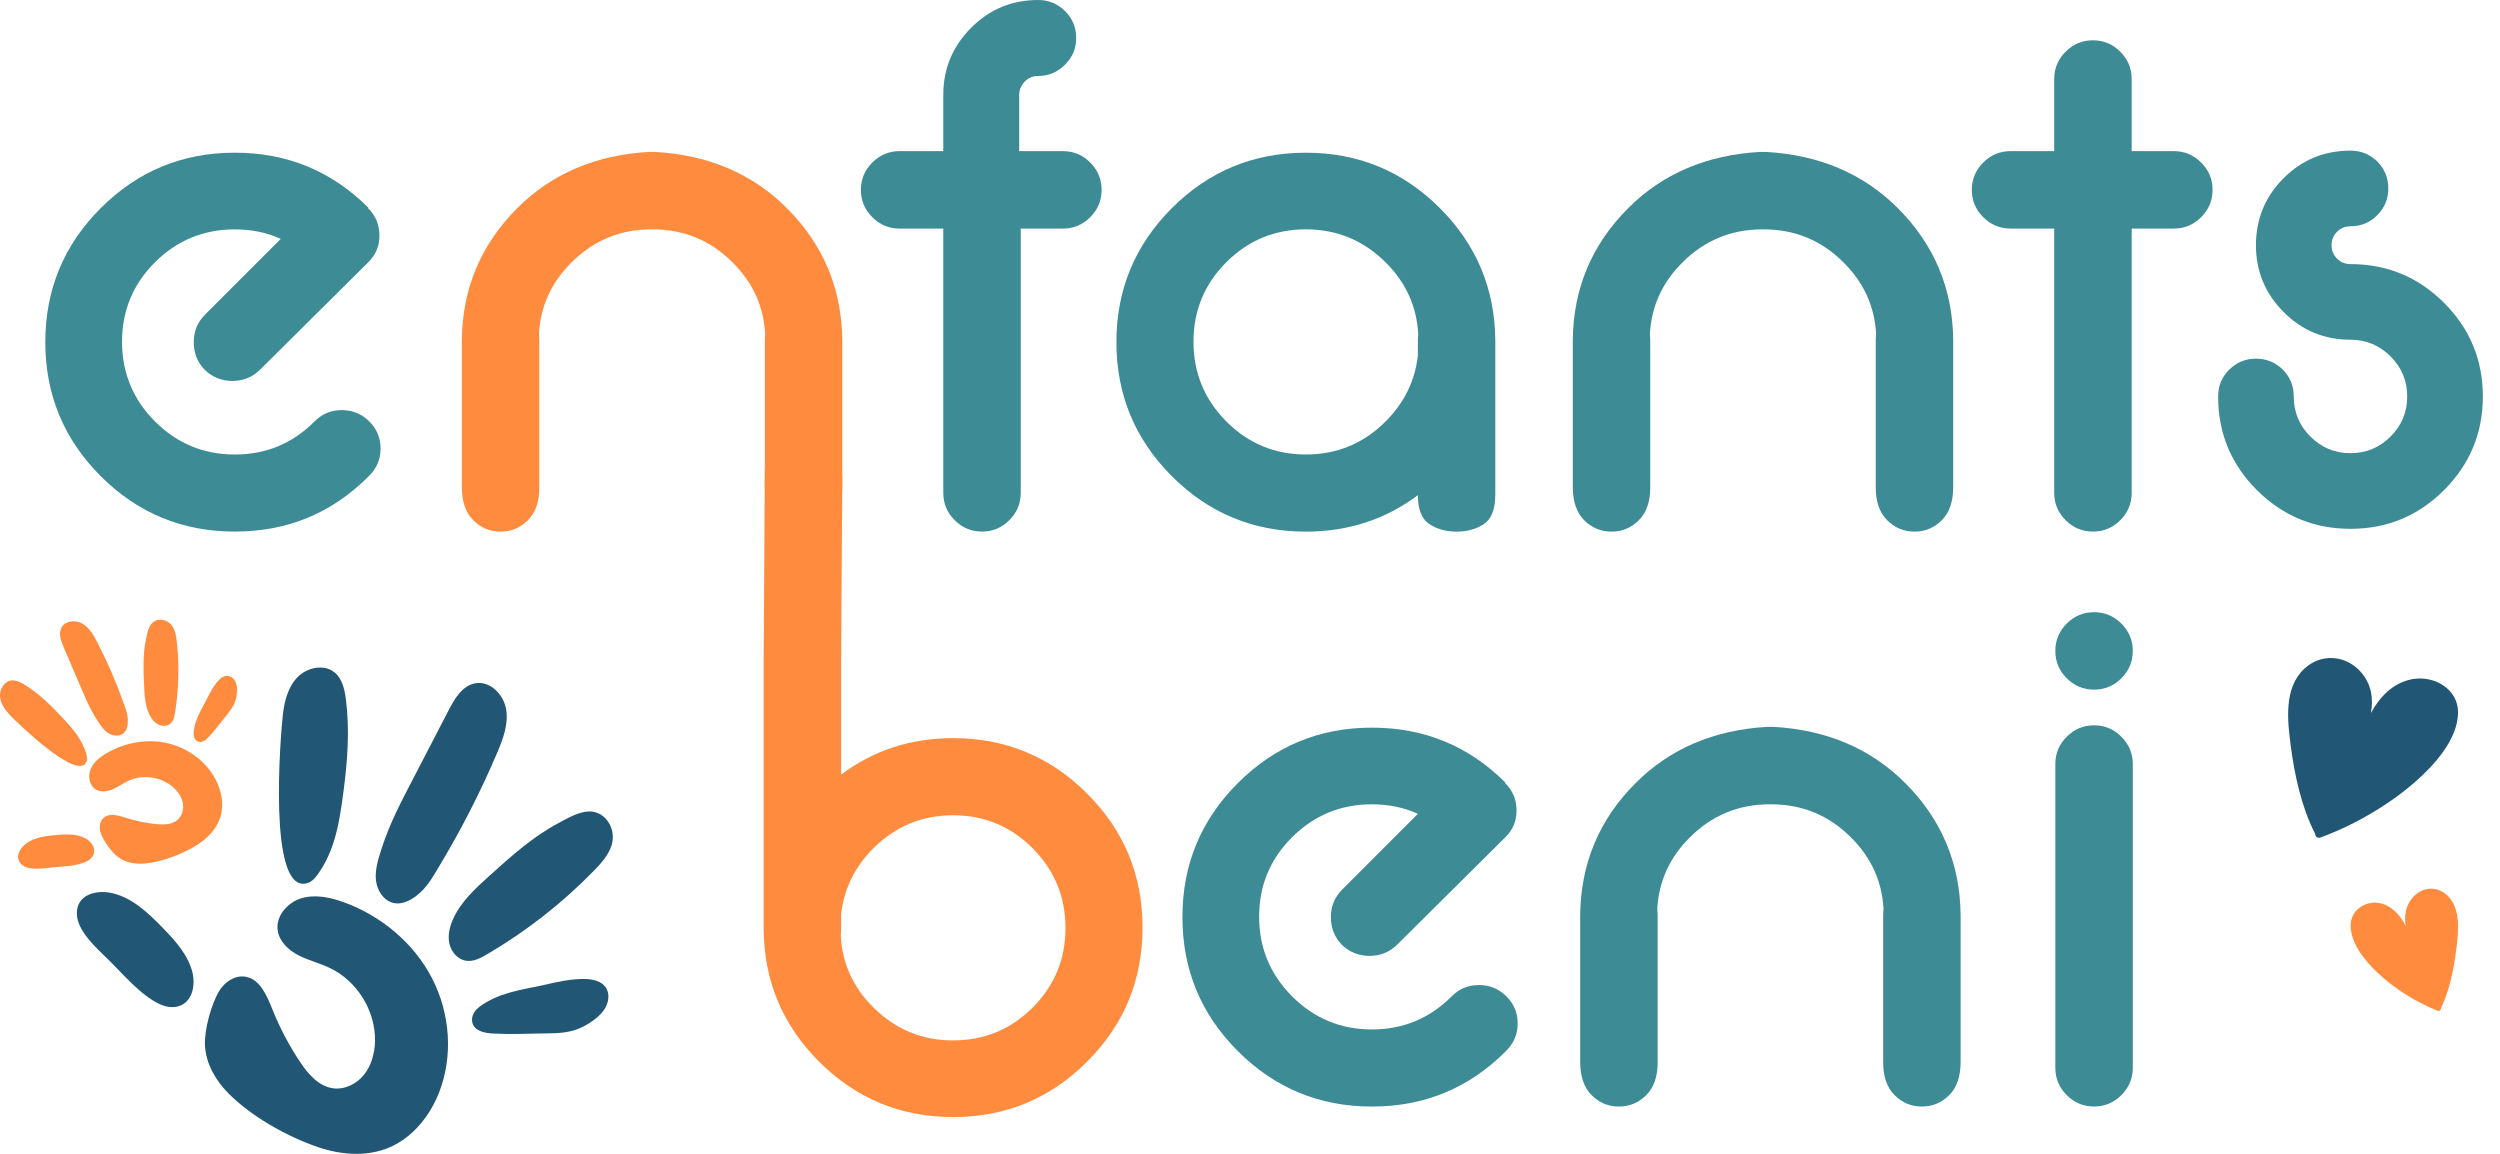
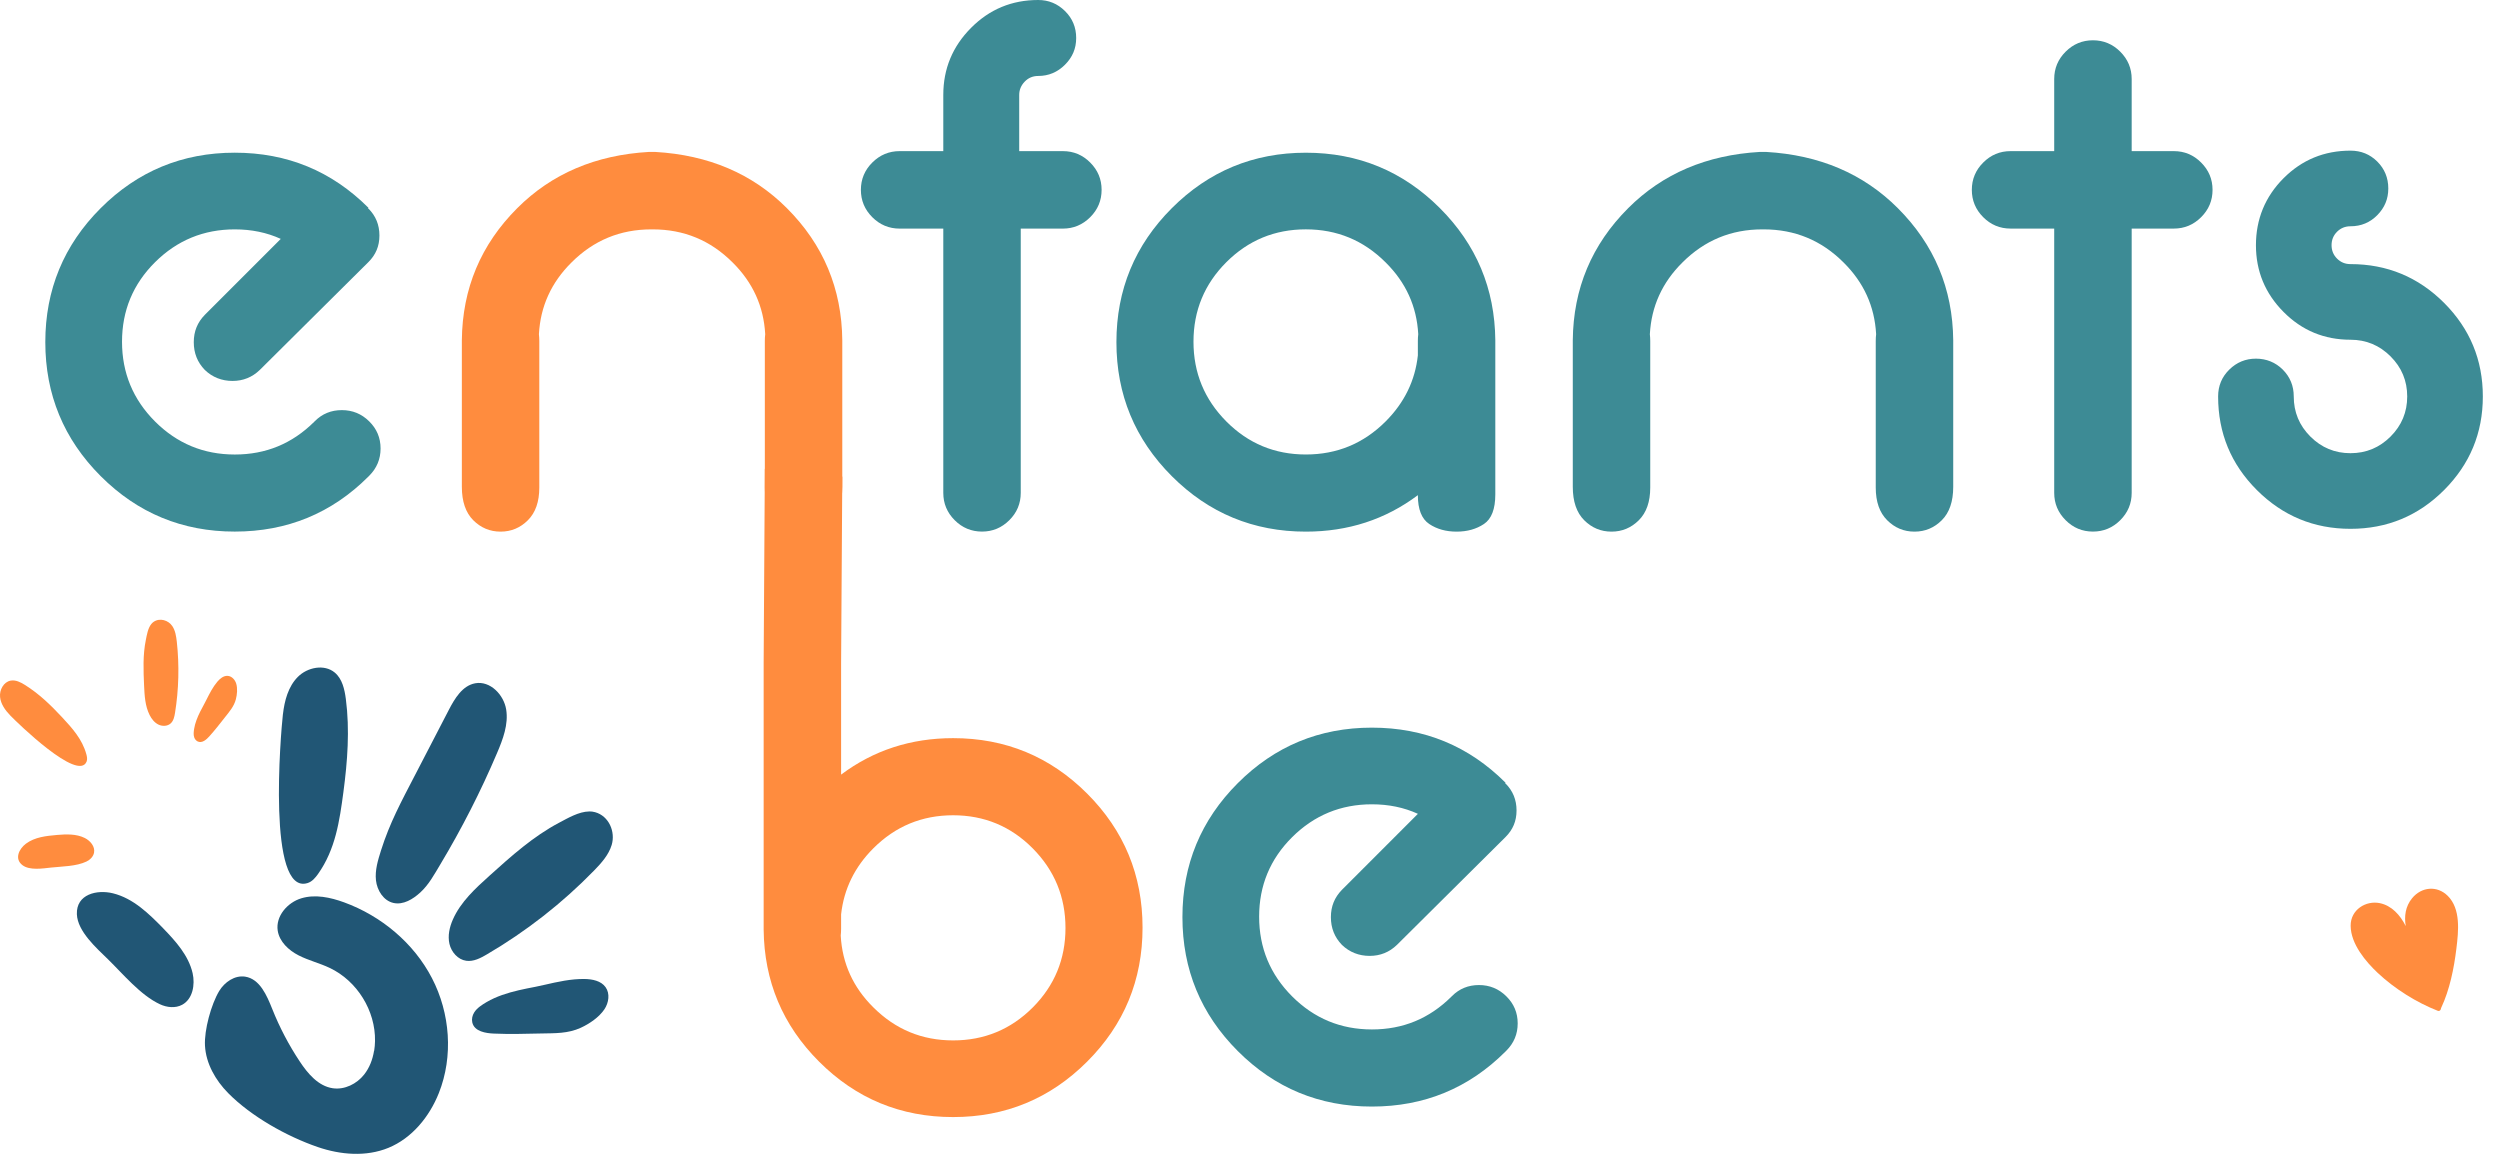
<svg xmlns="http://www.w3.org/2000/svg" width="104" height="48" viewBox="0 0 104 48" fill="none">
  <path d="M11.678 9.937C11.099 9.673 10.462 9.542 9.767 9.542C8.472 9.542 7.366 9.998 6.45 10.908C5.534 11.819 5.076 12.922 5.076 14.217C5.076 15.512 5.534 16.617 6.45 17.534C7.366 18.45 8.472 18.908 9.767 18.908C11.062 18.908 12.152 18.456 13.068 17.55L13.099 17.519C13.405 17.213 13.777 17.061 14.22 17.061C14.664 17.061 15.042 17.216 15.357 17.527C15.673 17.837 15.832 18.214 15.832 18.657C15.832 19.1 15.673 19.479 15.357 19.794C15.347 19.804 15.336 19.814 15.326 19.825C13.799 21.352 11.946 22.114 9.766 22.114C7.586 22.114 5.728 21.346 4.19 19.808C2.653 18.271 1.885 16.412 1.885 14.233C1.885 12.054 2.653 10.195 4.19 8.658C5.728 7.121 7.586 6.352 9.766 6.352C11.946 6.352 13.798 7.116 15.326 8.643L15.31 8.659C15.31 8.669 15.315 8.675 15.326 8.675C15.632 8.981 15.784 9.354 15.784 9.797C15.784 10.24 15.632 10.598 15.326 10.903L10.809 15.388C10.493 15.694 10.114 15.847 9.672 15.847C9.23 15.847 8.835 15.694 8.519 15.388C8.213 15.072 8.061 14.688 8.061 14.236C8.061 13.783 8.213 13.414 8.519 13.099L11.678 9.94V9.937Z" fill="#3D8B95" />
  <path d="M39.241 6.287V3.949C39.241 2.864 39.625 1.935 40.394 1.161C41.162 0.387 42.093 0 43.189 0C43.62 0 43.992 0.152 44.302 0.458C44.613 0.764 44.769 1.137 44.769 1.58C44.769 2.023 44.613 2.383 44.302 2.694C43.992 3.004 43.62 3.16 43.189 3.16C42.967 3.16 42.78 3.238 42.628 3.396C42.475 3.555 42.399 3.739 42.399 3.949V6.287H44.216C44.658 6.287 45.038 6.445 45.353 6.762C45.669 7.078 45.827 7.456 45.827 7.898C45.827 8.34 45.669 8.72 45.353 9.035C45.036 9.351 44.658 9.51 44.216 9.51H42.463V20.503C42.463 20.945 42.305 21.325 41.988 21.64C41.672 21.955 41.294 22.114 40.852 22.114C40.41 22.114 40.03 21.956 39.715 21.64C39.399 21.324 39.241 20.945 39.241 20.503V9.51H37.424C36.982 9.51 36.602 9.351 36.287 9.035C35.971 8.719 35.813 8.34 35.813 7.898C35.813 7.456 35.971 7.077 36.287 6.762C36.603 6.447 36.982 6.287 37.424 6.287H39.241Z" fill="#3D8B95" />
  <path d="M62.205 20.567C62.205 21.177 62.047 21.588 61.731 21.799C61.415 22.01 61.036 22.116 60.594 22.116C60.152 22.116 59.773 22.01 59.458 21.799C59.141 21.589 58.983 21.189 58.983 20.599C57.635 21.61 56.082 22.116 54.324 22.116C52.144 22.116 50.286 21.347 48.749 19.81C47.212 18.272 46.443 16.413 46.443 14.234C46.443 12.055 47.212 10.196 48.749 8.659C50.286 7.122 52.144 6.353 54.324 6.353C56.504 6.353 58.362 7.122 59.9 8.659C61.416 10.175 62.185 12.007 62.205 14.156V20.569V20.567ZM57.641 10.915C56.725 9.999 55.619 9.541 54.324 9.541C53.029 9.541 51.926 9.997 51.016 10.907C50.105 11.818 49.649 12.921 49.649 14.216C49.649 15.511 50.105 16.616 51.016 17.533C51.926 18.449 53.029 18.907 54.324 18.907C55.619 18.907 56.725 18.449 57.641 17.533C58.42 16.754 58.868 15.837 58.983 14.785V14.185C58.983 14.09 58.988 13.995 58.999 13.901C58.936 12.742 58.483 11.747 57.641 10.915Z" fill="#3D8B95" />
  <path d="M73.467 6.32C75.689 6.447 77.516 7.226 78.948 8.658C80.464 10.174 81.233 12.006 81.254 14.155V20.252C81.254 20.862 81.095 21.326 80.779 21.641C80.463 21.957 80.085 22.116 79.642 22.116C79.201 22.116 78.821 21.957 78.506 21.641C78.189 21.325 78.031 20.872 78.031 20.283V14.186C78.031 14.091 78.036 13.997 78.047 13.902C77.984 12.743 77.532 11.748 76.689 10.916C75.773 10 74.667 9.542 73.372 9.542H73.309C72.014 9.542 70.909 10 69.992 10.916C69.15 11.748 68.697 12.743 68.634 13.902C68.644 13.997 68.65 14.091 68.65 14.186V20.283C68.65 20.872 68.492 21.325 68.176 21.641C67.859 21.957 67.481 22.116 67.039 22.116C66.597 22.116 66.217 21.957 65.902 21.641C65.586 21.325 65.428 20.862 65.428 20.252V14.155C65.448 12.007 66.217 10.174 67.734 8.658C69.166 7.226 70.993 6.447 73.214 6.32H73.467Z" fill="#3D8B95" />
  <path d="M85.455 6.287V3.287C85.455 2.845 85.614 2.465 85.93 2.15C86.246 1.834 86.624 1.676 87.067 1.676C87.508 1.676 87.888 1.834 88.203 2.15C88.519 2.466 88.678 2.845 88.678 3.287V6.287H90.431C90.873 6.287 91.252 6.445 91.567 6.762C91.884 7.078 92.042 7.456 92.042 7.898C92.042 8.34 91.884 8.72 91.567 9.035C91.251 9.351 90.873 9.509 90.431 9.509H88.678V20.503C88.678 20.945 88.519 21.325 88.203 21.64C87.887 21.956 87.508 22.114 87.067 22.114C86.624 22.114 86.245 21.956 85.93 21.64C85.614 21.324 85.455 20.945 85.455 20.503V9.509H83.639C83.197 9.509 82.817 9.351 82.502 9.035C82.186 8.719 82.028 8.34 82.028 7.898C82.028 7.456 82.186 7.077 82.502 6.762C82.818 6.445 83.197 6.287 83.639 6.287H85.455Z" fill="#3D8B95" />
  <path d="M58.982 33.854C58.403 33.59 57.766 33.459 57.071 33.459C55.776 33.459 54.67 33.915 53.754 34.825C52.838 35.736 52.38 36.839 52.38 38.134C52.38 39.429 52.838 40.535 53.754 41.451C54.67 42.367 55.776 42.825 57.071 42.825C58.366 42.825 59.456 42.373 60.372 41.467C60.382 41.457 60.392 41.446 60.403 41.436C60.709 41.13 61.083 40.978 61.525 40.978C61.967 40.978 62.346 41.133 62.661 41.444C62.978 41.754 63.136 42.131 63.136 42.574C63.136 43.017 62.978 43.395 62.661 43.711C62.651 43.721 62.641 43.731 62.63 43.742C61.103 45.269 59.25 46.033 57.07 46.033C54.89 46.033 53.032 45.264 51.495 43.727C49.957 42.19 49.189 40.33 49.189 38.151C49.189 35.972 49.957 34.113 51.495 32.576C53.032 31.039 54.89 30.27 57.07 30.27C59.25 30.27 61.102 31.034 62.63 32.561L62.614 32.577C62.614 32.588 62.619 32.593 62.63 32.593C62.936 32.899 63.088 33.272 63.088 33.715C63.088 34.158 62.936 34.516 62.63 34.821L58.113 39.307C57.797 39.612 57.418 39.765 56.976 39.765C56.534 39.765 56.14 39.612 55.824 39.307C55.518 38.99 55.365 38.606 55.365 38.154C55.365 37.701 55.518 37.332 55.824 37.017L58.982 33.858V33.854Z" fill="#3D8B95" />
-   <path d="M73.775 30.237C75.997 30.364 77.824 31.143 79.256 32.575C80.772 34.091 81.541 35.923 81.562 38.072V44.169C81.562 44.779 81.403 45.243 81.087 45.558C80.771 45.874 80.392 46.032 79.951 46.032C79.508 46.032 79.129 45.874 78.814 45.558C78.498 45.242 78.34 44.789 78.34 44.2V38.103C78.34 38.008 78.344 37.914 78.356 37.819C78.292 36.66 77.84 35.665 76.997 34.833C76.081 33.917 74.975 33.459 73.68 33.459H73.617C72.322 33.459 71.216 33.917 70.3 34.833C69.458 35.665 69.005 36.66 68.942 37.819C68.952 37.914 68.958 38.008 68.958 38.103V44.2C68.958 44.789 68.8 45.242 68.484 45.558C68.167 45.874 67.789 46.032 67.347 46.032C66.905 46.032 66.525 45.874 66.21 45.558C65.894 45.242 65.736 44.779 65.736 44.169V38.072C65.757 35.924 66.525 34.091 68.042 32.575C69.474 31.143 71.301 30.364 73.522 30.237H73.775Z" fill="#3D8B95" />
-   <path d="M87.113 28.689C86.671 28.689 86.291 28.531 85.976 28.215C85.66 27.899 85.502 27.52 85.502 27.078C85.502 26.636 85.66 26.256 85.976 25.941C86.292 25.625 86.671 25.467 87.113 25.467C87.555 25.467 87.934 25.625 88.249 25.941C88.566 26.258 88.724 26.636 88.724 27.078C88.724 27.52 88.566 27.9 88.249 28.215C87.933 28.531 87.555 28.689 87.113 28.689ZM87.113 46.031C86.671 46.031 86.291 45.873 85.976 45.557C85.66 45.241 85.502 44.862 85.502 44.42V31.784C85.502 31.342 85.66 30.963 85.976 30.648C86.292 30.331 86.671 30.173 87.113 30.173C87.555 30.173 87.934 30.331 88.249 30.648C88.566 30.964 88.724 31.342 88.724 31.784V44.42C88.724 44.862 88.566 45.242 88.249 45.557C87.933 45.873 87.555 46.031 87.113 46.031Z" fill="#3D8B95" />
  <path d="M27.252 6.32C29.474 6.447 31.301 7.226 32.733 8.658C34.249 10.174 35.018 12.006 35.039 14.155V20.252C35.039 20.862 34.881 21.326 34.564 21.641C34.248 21.956 33.87 22.116 33.428 22.116C32.986 22.116 32.606 21.957 32.291 21.641C31.975 21.325 31.817 20.873 31.817 20.283V14.186C31.817 14.091 31.821 13.997 31.833 13.902C31.769 12.743 31.317 11.749 30.474 10.916C29.558 10 28.452 9.542 27.157 9.542H27.094C25.799 9.542 24.694 10 23.777 10.916C22.935 11.749 22.482 12.743 22.419 13.902C22.429 13.997 22.435 14.091 22.435 14.186V20.283C22.435 20.873 22.277 21.325 21.961 21.641C21.645 21.957 21.266 22.116 20.824 22.116C20.382 22.116 20.002 21.957 19.687 21.641C19.372 21.325 19.213 20.862 19.213 20.252V14.155C19.234 12.007 20.002 10.174 21.519 8.658C22.951 7.226 24.778 6.447 26.999 6.32H27.252Z" fill="#FF8C3E" />
  <path d="M31.768 27.58C31.784 24.891 31.8 22.202 31.817 19.512C32.088 18.921 32.634 18.515 33.242 18.471C34.033 18.414 34.81 18.981 35.039 19.848C35.023 22.425 35.006 25.002 34.99 27.58V32.224C36.338 31.213 37.892 30.707 39.649 30.707C41.829 30.707 43.687 31.476 45.225 33.013C46.762 34.551 47.53 36.409 47.53 38.589C47.53 40.769 46.762 42.627 45.225 44.164C43.687 45.701 41.829 46.47 39.649 46.47C37.469 46.47 35.611 45.701 34.074 44.164C32.557 42.648 31.789 40.816 31.768 38.667V27.579V27.58ZM36.332 41.907C37.249 42.823 38.354 43.281 39.649 43.281C40.944 43.281 42.047 42.825 42.958 41.915C43.868 41.004 44.324 39.901 44.324 38.606C44.324 37.311 43.868 36.206 42.958 35.289C42.047 34.373 40.944 33.915 39.649 33.915C38.354 33.915 37.249 34.373 36.332 35.289C35.553 36.068 35.106 36.984 34.99 38.037V38.637C34.99 38.732 34.984 38.826 34.974 38.921C35.038 40.08 35.49 41.075 36.332 41.907Z" fill="#FF8C3E" />
  <path d="M15.56 43.715C15.503 44.073 15.372 44.418 15.148 44.702C14.84 45.092 14.335 45.343 13.843 45.271C13.241 45.182 12.804 44.663 12.469 44.156C12.015 43.473 11.632 42.742 11.328 41.98C11.1 41.408 10.809 40.725 10.201 40.629C9.769 40.561 9.346 40.851 9.119 41.225C8.784 41.781 8.492 42.85 8.527 43.499C8.568 44.246 8.965 44.938 9.49 45.471C10.449 46.444 11.933 47.275 13.216 47.716C14.164 48.042 15.229 48.131 16.156 47.751C17.139 47.348 17.864 46.457 18.256 45.471C18.864 43.94 18.728 42.15 17.969 40.689C17.211 39.228 15.859 38.102 14.313 37.537C13.744 37.33 13.115 37.194 12.536 37.369C11.955 37.544 11.461 38.116 11.553 38.715C11.624 39.175 12.007 39.531 12.421 39.743C12.835 39.956 13.296 40.065 13.717 40.266C14.856 40.806 15.624 42.046 15.601 43.307C15.598 43.443 15.587 43.58 15.565 43.715H15.56Z" fill="#215675" />
  <path d="M11.77 29.713C11.835 29.148 11.989 28.563 12.388 28.161C12.787 27.758 13.491 27.615 13.926 27.979C14.238 28.24 14.334 28.673 14.387 29.076C14.555 30.366 14.456 31.67 14.285 32.955C14.125 34.157 13.953 35.336 13.235 36.351C13.121 36.513 12.985 36.676 12.795 36.735C11.106 37.266 11.678 30.506 11.769 29.713H11.77Z" fill="#215675" />
  <path d="M17.247 32.279C17.721 31.367 18.193 30.454 18.666 29.541C18.916 29.058 19.236 28.521 19.771 28.424C20.388 28.312 20.957 28.897 21.057 29.515C21.157 30.134 20.922 30.753 20.676 31.33C19.998 32.925 19.208 34.472 18.317 35.959C18.069 36.372 17.841 36.8 17.485 37.126C17.179 37.407 16.776 37.653 16.369 37.563C15.955 37.471 15.686 37.042 15.64 36.62C15.594 36.198 15.724 35.779 15.851 35.375C16.213 34.229 16.695 33.346 17.247 32.278V32.279Z" fill="#215675" />
  <path d="M24.509 33.755C24.593 33.755 24.675 33.764 24.756 33.787C25.334 33.947 25.61 34.605 25.446 35.15C25.32 35.566 25.017 35.903 24.713 36.215C23.393 37.57 21.888 38.747 20.255 39.702C19.991 39.857 19.698 40.012 19.394 39.968C19.048 39.919 18.779 39.609 18.698 39.27C18.619 38.929 18.699 38.57 18.84 38.251C19.163 37.518 19.775 36.959 20.369 36.424C21.267 35.615 22.185 34.792 23.26 34.225C23.619 34.036 24.081 33.761 24.51 33.757L24.509 33.755Z" fill="#215675" />
  <path d="M22.648 40.97C23.197 40.844 23.752 40.718 24.315 40.726C24.641 40.731 25.001 40.801 25.191 41.065C25.383 41.332 25.326 41.717 25.141 41.99C24.919 42.319 24.523 42.588 24.165 42.753C23.625 43.003 23.083 42.98 22.503 42.993C21.85 43.008 21.196 43.026 20.543 42.997C20.221 42.983 19.733 42.916 19.647 42.533C19.615 42.391 19.65 42.239 19.728 42.116C19.843 41.93 20.058 41.796 20.242 41.687C20.447 41.567 20.664 41.472 20.886 41.393C21.338 41.233 21.811 41.14 22.279 41.05" fill="#215675" />
  <path d="M6.788 38.618C7.313 39.159 7.843 39.749 8.013 40.484C8.123 40.967 8.015 41.563 7.579 41.798C7.296 41.951 6.942 41.913 6.651 41.776C5.846 41.401 5.121 40.521 4.492 39.906C4.024 39.447 3.224 38.749 3.198 38.031C3.167 37.197 4.036 36.997 4.7 37.162C5.551 37.373 6.195 38.013 6.789 38.617L6.788 38.618Z" fill="#215675" />
-   <path d="M7.34 32.886C7.466 33.028 7.561 33.196 7.601 33.38C7.656 33.634 7.589 33.923 7.396 34.097C7.161 34.31 6.805 34.314 6.489 34.282C6.062 34.238 5.64 34.149 5.231 34.019C4.924 33.92 4.551 33.811 4.31 34.024C4.139 34.175 4.115 34.443 4.191 34.659C4.305 34.98 4.639 35.453 4.914 35.655C5.229 35.887 5.641 35.957 6.03 35.922C6.742 35.858 7.571 35.535 8.176 35.163C8.623 34.889 9.013 34.488 9.168 33.987C9.332 33.456 9.213 32.868 8.945 32.381C8.53 31.626 7.761 31.086 6.919 30.907C6.076 30.727 5.172 30.899 4.429 31.335C4.156 31.496 3.893 31.705 3.77 31.998C3.648 32.29 3.715 32.68 3.987 32.843C4.196 32.967 4.467 32.93 4.691 32.834C4.915 32.737 5.112 32.589 5.333 32.485C5.929 32.204 6.687 32.307 7.187 32.735C7.242 32.781 7.294 32.832 7.341 32.885L7.34 32.886Z" fill="#FF8C3E" />
  <path d="M0.425 29.761C0.218 29.548 0.033 29.291 0.003 28.996C-0.027 28.701 0.15 28.368 0.442 28.314C0.651 28.275 0.857 28.38 1.037 28.493C1.614 28.854 2.108 29.327 2.57 29.824C3.003 30.289 3.421 30.749 3.592 31.377C3.62 31.477 3.641 31.586 3.602 31.683C3.254 32.541 0.714 30.062 0.425 29.762V29.761Z" fill="#FF8C3E" />
-   <path d="M3.282 28.403C3.071 27.909 2.86 27.414 2.647 26.92C2.535 26.658 2.425 26.351 2.563 26.102C2.722 25.815 3.148 25.781 3.432 25.946C3.715 26.111 3.887 26.412 4.038 26.703C4.457 27.507 4.819 28.34 5.123 29.195C5.207 29.432 5.304 29.667 5.318 29.918C5.329 30.135 5.295 30.381 5.123 30.515C4.947 30.651 4.685 30.617 4.5 30.496C4.314 30.374 4.188 30.182 4.067 29.997C3.724 29.469 3.528 28.981 3.281 28.403H3.282Z" fill="#FF8C3E" />
  <path d="M6.293 25.961C6.321 25.926 6.352 25.896 6.388 25.871C6.645 25.691 7.002 25.798 7.168 26.045C7.295 26.234 7.329 26.469 7.355 26.696C7.463 27.68 7.438 28.679 7.281 29.656C7.255 29.814 7.22 29.984 7.102 30.092C6.967 30.216 6.752 30.222 6.588 30.141C6.425 30.06 6.306 29.908 6.224 29.745C6.036 29.371 6.013 28.938 5.994 28.52C5.966 27.889 5.939 27.245 6.067 26.622C6.109 26.414 6.152 26.136 6.293 25.961Z" fill="#FF8C3E" />
  <path d="M8.587 29.111C8.719 28.848 8.853 28.582 9.043 28.357C9.153 28.227 9.302 28.105 9.471 28.116C9.643 28.127 9.779 28.278 9.828 28.443C9.887 28.643 9.864 28.892 9.812 29.091C9.733 29.392 9.543 29.603 9.356 29.842C9.145 30.111 8.935 30.381 8.706 30.635C8.593 30.761 8.405 30.935 8.22 30.843C8.152 30.808 8.102 30.743 8.078 30.671C8.041 30.562 8.059 30.431 8.076 30.32C8.096 30.197 8.129 30.077 8.172 29.962C8.257 29.727 8.377 29.505 8.496 29.286" fill="#FF8C3E" />
  <path d="M2.365 34.734C2.757 34.702 3.172 34.684 3.526 34.86C3.758 34.975 3.962 35.218 3.912 35.473C3.88 35.638 3.746 35.768 3.595 35.841C3.176 36.042 2.579 36.042 2.121 36.091C1.781 36.128 1.232 36.218 0.934 35.991C0.586 35.725 0.795 35.309 1.082 35.095C1.451 34.822 1.923 34.774 2.365 34.735V34.734Z" fill="#FF8C3E" />
  <path d="M101.824 37.265C102.375 37.812 102.274 38.739 102.186 39.459C102.086 40.289 101.907 41.168 101.556 41.92C101.554 41.925 101.55 41.928 101.548 41.932C101.55 42.004 101.488 42.08 101.413 42.05C100.531 41.704 99.624 41.139 98.916 40.476C98.42 40.009 97.794 39.275 97.787 38.515C97.781 37.84 98.425 37.453 98.997 37.57C99.489 37.67 99.847 38.062 100.079 38.526C100.011 38.118 100.064 37.707 100.344 37.365C100.736 36.89 101.382 36.829 101.824 37.266V37.265Z" fill="#FF8C3E" />
-   <path d="M95.87 27.807C94.997 28.612 95.158 29.975 95.296 31.034C95.456 32.254 95.738 33.549 96.292 34.653C96.296 34.66 96.302 34.664 96.306 34.671C96.302 34.776 96.4 34.888 96.521 34.844C97.916 34.335 99.35 33.504 100.468 32.529C101.252 31.843 102.244 30.763 102.255 29.646C102.265 28.653 101.246 28.084 100.341 28.255C99.563 28.402 98.999 28.98 98.63 29.662C98.738 29.062 98.655 28.456 98.21 27.954C97.589 27.253 96.57 27.165 95.871 27.809L95.87 27.807Z" fill="#215675" />
  <path d="M97.78 6.267C98.221 6.267 98.592 6.419 98.897 6.723C99.2 7.027 99.353 7.399 99.353 7.84C99.353 8.281 99.2 8.639 98.897 8.949C98.592 9.258 98.221 9.413 97.78 9.413C97.559 9.413 97.374 9.489 97.221 9.641C97.069 9.794 96.993 9.979 96.993 10.2C96.993 10.42 97.069 10.606 97.221 10.758C97.374 10.911 97.559 10.987 97.78 10.987C99.301 10.987 100.598 11.525 101.674 12.599C102.748 13.675 103.286 14.972 103.286 16.493C103.286 18.014 102.748 19.311 101.674 20.387C100.598 21.462 99.301 21.999 97.78 21.999C96.259 21.999 94.962 21.461 93.886 20.387C92.81 19.312 92.274 18.014 92.274 16.493C92.274 16.052 92.428 15.681 92.738 15.376C93.047 15.072 93.416 14.92 93.847 14.92C94.277 14.92 94.659 15.072 94.964 15.376C95.267 15.681 95.42 16.052 95.42 16.493C95.42 17.144 95.65 17.699 96.112 18.161C96.574 18.622 97.129 18.853 97.78 18.853C98.431 18.853 98.986 18.622 99.447 18.161C99.909 17.699 100.14 17.144 100.14 16.493C100.14 15.842 99.909 15.287 99.447 14.825C98.986 14.364 98.43 14.133 97.78 14.133C96.689 14.133 95.76 13.747 94.995 12.976C94.23 12.206 93.847 11.28 93.847 10.2C93.847 9.12 94.23 8.181 94.995 7.415C95.76 6.649 96.689 6.267 97.78 6.267Z" fill="#3D8B95" />
</svg>